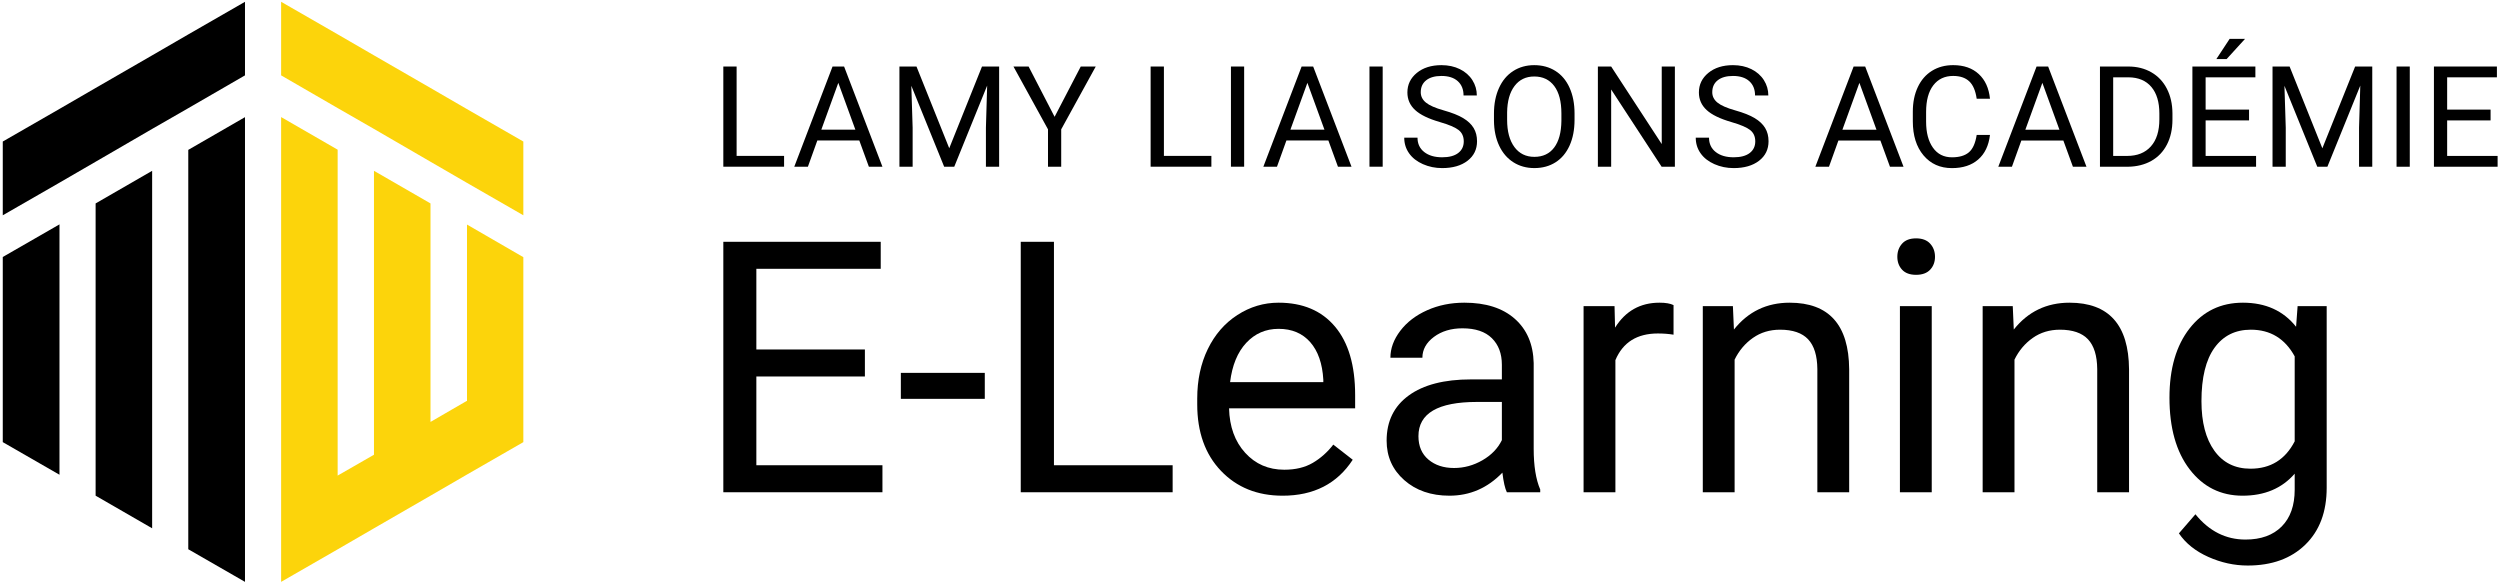
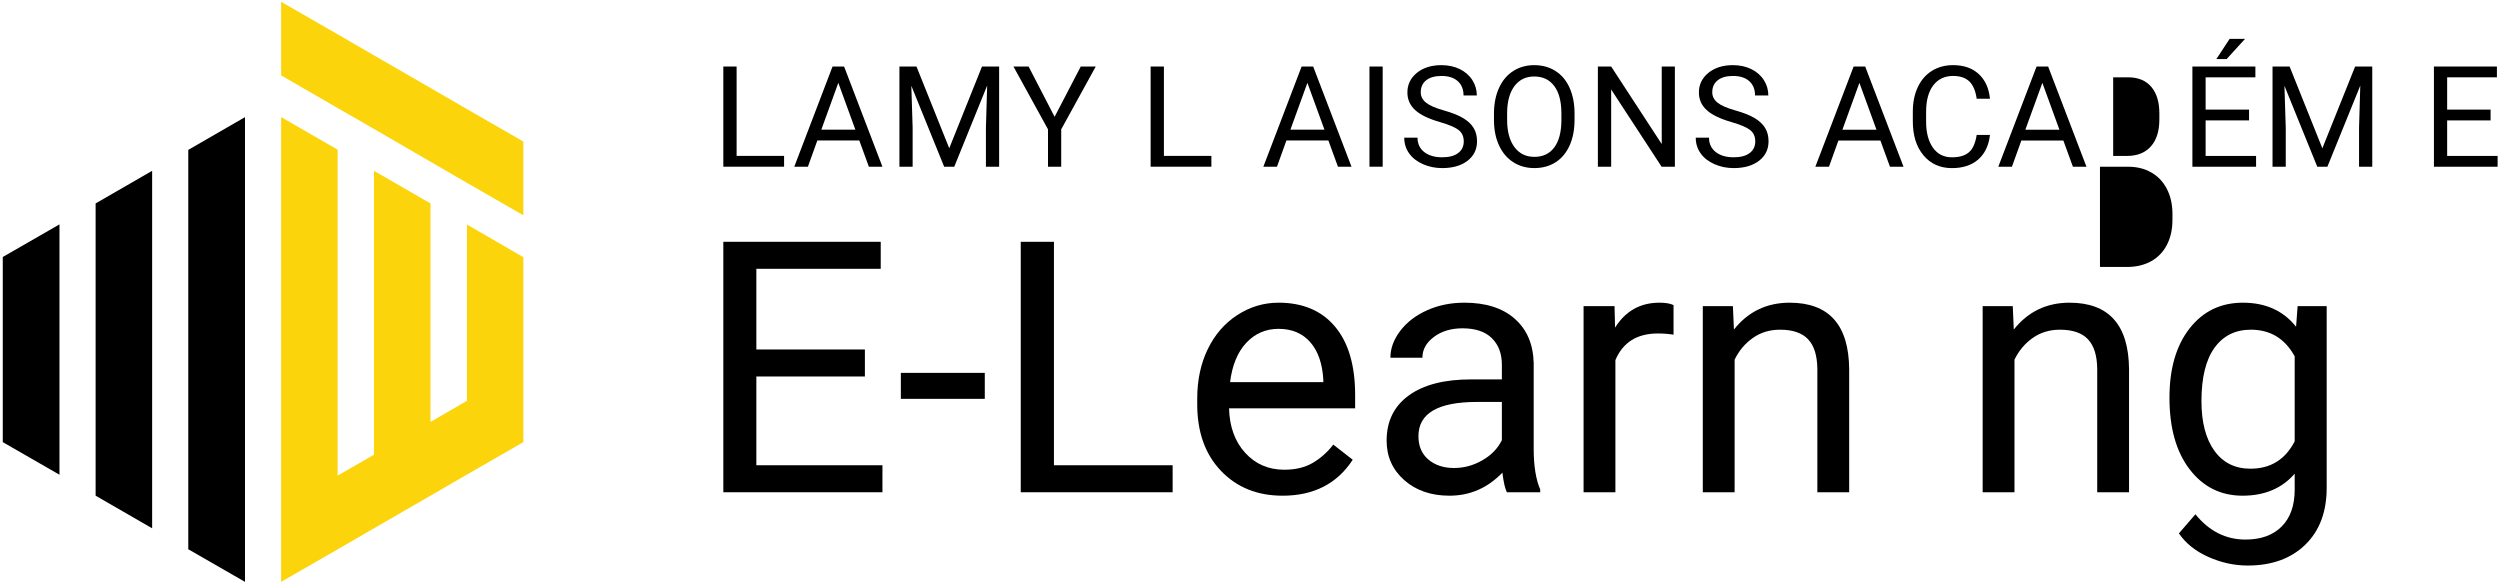
<svg xmlns="http://www.w3.org/2000/svg" id="Calque_1" version="1.1" viewBox="0 0 1349 315">
  <defs>
    <style>
      .st0 {
        fill: #fcd40b;
      }
    </style>
  </defs>
  <g>
    <g>
      <path d="M397.474,84.12h25.616v5.832h-32.784v-54.057h7.168v48.225Z" />
      <path d="M463.678,75.807h-22.649l-5.085,14.146h-7.354l20.646-54.057h6.235l20.681,54.057h-7.314l-5.16-14.146ZM443.183,69.979h18.377l-9.206-25.284-9.171,25.284Z" />
      <path d="M494.538,35.895l17.674,44.104,17.674-44.104h9.246v54.057h-7.128v-21.052l.668-22.72-17.749,43.772h-5.457l-17.71-43.666.703,22.613v21.052h-7.128v-54.057h9.206Z" />
      <path d="M569.064,63.036l14.11-27.141h8.092l-18.638,33.898v20.159h-7.128v-20.159l-18.638-33.898h8.167l14.035,27.141Z" />
      <path d="M628.043,84.12h25.616v5.832h-32.784v-54.057h7.168v48.225Z" />
-       <path d="M671.342,89.952h-7.128v-54.057h7.128v54.057Z" />
      <path d="M716.794,75.807h-22.649l-5.085,14.146h-7.354l20.646-54.057h6.235l20.681,54.057h-7.314l-5.16-14.146ZM696.299,69.979h18.377l-9.206-25.284-9.171,25.284Z" />
      <path d="M746.093,89.952h-7.128v-54.057h7.128v54.057Z" />
      <path d="M776.954,65.858c-6.115-1.76-10.564-3.918-13.345-6.482-2.786-2.56-4.179-5.722-4.179-9.485,0-4.258,1.702-7.778,5.103-10.564,3.405-2.786,7.831-4.174,13.274-4.174,3.714,0,7.026.716,9.931,2.149,2.91,1.442,5.16,3.418,6.761,5.943,1.596,2.525,2.392,5.289,2.392,8.278h-7.163c0-3.277-1.044-5.855-3.122-7.729-2.078-1.875-5.01-2.812-8.799-2.812-3.515,0-6.257.774-8.225,2.326-1.968,1.548-2.949,3.697-2.949,6.451,0,2.207.933,4.073,2.803,5.598,1.866,1.526,5.05,2.923,9.542,4.188,4.493,1.265,8.008,2.653,10.542,4.179,2.538,1.521,4.422,3.299,5.647,5.328,1.225,2.03,1.835,4.417,1.835,7.163,0,4.382-1.707,7.889-5.121,10.524-3.418,2.64-7.986,3.958-13.703,3.958-3.71,0-7.177-.712-10.396-2.136-3.219-1.424-5.7-3.369-7.442-5.846-1.747-2.476-2.618-5.289-2.618-8.428h7.163c0,3.263,1.207,5.846,3.622,7.738,2.414,1.893,5.638,2.839,9.671,2.839,3.763,0,6.646-.765,8.654-2.299,2.003-1.534,3.007-3.626,3.007-6.275s-.929-4.696-2.786-6.142c-1.857-1.45-5.222-2.883-10.1-4.289Z" />
      <path d="M849.622,64.668c0,5.297-.889,9.918-2.671,13.867-1.782,3.949-4.307,6.964-7.575,9.043-3.268,2.078-7.079,3.117-11.435,3.117-4.258,0-8.035-1.048-11.324-3.135-3.294-2.096-5.85-5.076-7.668-8.95-1.822-3.874-2.755-8.357-2.803-13.46v-3.9c0-5.196.902-9.79,2.711-13.77,1.804-3.989,4.36-7.04,7.668-9.153,3.303-2.118,7.084-3.175,11.342-3.175,4.329,0,8.149,1.044,11.453,3.135,3.303,2.092,5.85,5.125,7.632,9.096,1.782,3.975,2.671,8.596,2.671,13.867v3.418ZM842.53,61.179c0-6.412-1.287-11.329-3.86-14.76-2.574-3.427-6.177-5.143-10.803-5.143-4.506,0-8.052,1.716-10.639,5.143-2.587,3.431-3.918,8.189-3.989,14.274v3.975c0,6.213,1.304,11.094,3.913,14.65,2.613,3.546,6.208,5.324,10.789,5.324s8.167-1.676,10.692-5.032c2.525-3.352,3.825-8.158,3.896-14.424v-4.006Z" />
      <path d="M903.764,89.952h-7.168l-27.212-41.658v41.658h-7.168v-54.057h7.168l27.287,41.84v-41.84h7.093v54.057Z" />
      <path d="M934.252,65.858c-6.115-1.76-10.564-3.918-13.345-6.482-2.786-2.56-4.179-5.722-4.179-9.485,0-4.258,1.702-7.778,5.103-10.564,3.405-2.786,7.831-4.174,13.274-4.174,3.714,0,7.026.716,9.931,2.149,2.91,1.442,5.16,3.418,6.761,5.943,1.596,2.525,2.392,5.289,2.392,8.278h-7.163c0-3.277-1.044-5.855-3.122-7.729-2.078-1.875-5.01-2.812-8.799-2.812-3.515,0-6.257.774-8.225,2.326-1.968,1.548-2.949,3.697-2.949,6.451,0,2.207.933,4.073,2.803,5.598,1.866,1.526,5.05,2.923,9.542,4.188,4.493,1.265,8.008,2.653,10.542,4.179,2.538,1.521,4.422,3.299,5.647,5.328,1.225,2.03,1.835,4.417,1.835,7.163,0,4.382-1.707,7.889-5.121,10.524-3.418,2.64-7.986,3.958-13.703,3.958-3.71,0-7.177-.712-10.396-2.136-3.219-1.424-5.7-3.369-7.442-5.846-1.747-2.476-2.618-5.289-2.618-8.428h7.163c0,3.263,1.207,5.846,3.622,7.738,2.414,1.893,5.638,2.839,9.671,2.839,3.763,0,6.646-.765,8.654-2.299,2.003-1.534,3.007-3.626,3.007-6.275s-.929-4.696-2.786-6.142c-1.857-1.45-5.222-2.883-10.1-4.289Z" />
    </g>
    <g>
      <path d="M1014.659,75.819h-22.653l-5.091,14.152h-7.349l20.65-54.076h6.238l20.691,54.076h-7.318l-5.168-14.152ZM994.162,69.989h18.382l-9.209-25.293-9.173,25.293Z" />
      <path d="M1073.79,72.812c-.668,5.718-2.777,10.131-6.335,13.24-3.552,3.109-8.276,4.663-14.168,4.663-6.391,0-11.507-2.293-15.36-6.875-3.848-4.576-5.769-10.707-5.769-18.382v-5.198c0-5.03.897-9.448,2.691-13.26,1.794-3.812,4.337-6.742,7.634-8.786,3.292-2.044,7.104-3.063,11.436-3.063,5.743,0,10.35,1.605,13.816,4.811,3.465,3.206,5.484,7.644,6.054,13.316h-7.17c-.617-4.322-1.957-7.451-4.026-9.392-2.069-1.937-4.959-2.905-8.674-2.905-4.556,0-8.128,1.687-10.712,5.055-2.589,3.374-3.883,8.169-3.883,14.387v5.244c0,5.871,1.223,10.544,3.679,14.01,2.446,3.471,5.876,5.208,10.284,5.208,3.965,0,7.002-.897,9.122-2.696,2.11-1.794,3.516-4.918,4.209-9.377h7.17Z" />
      <path d="M1113.383,75.819h-22.658l-5.086,14.152h-7.354l20.65-54.076h6.243l20.686,54.076h-7.318l-5.162-14.152ZM1092.881,69.989h18.382l-9.204-25.293-9.178,25.293Z" />
-       <path d="M1133.141,89.971v-54.076h15.263c4.709,0,8.867,1.04,12.481,3.119,3.613,2.079,6.406,5.04,8.373,8.878,1.972,3.837,2.966,8.246,2.997,13.22v3.455c0,5.101-.989,9.571-2.956,13.408-1.967,3.837-4.78,6.783-8.429,8.842-3.654,2.054-7.909,3.104-12.761,3.155h-14.968ZM1140.271,41.725v42.416h7.502c5.499,0,9.775-1.712,12.832-5.132,3.058-3.42,4.587-8.286,4.587-14.606v-3.165c0-6.141-1.437-10.921-4.322-14.326-2.884-3.409-6.982-5.137-12.277-5.188h-8.322Z" />
+       <path d="M1133.141,89.971h15.263c4.709,0,8.867,1.04,12.481,3.119,3.613,2.079,6.406,5.04,8.373,8.878,1.972,3.837,2.966,8.246,2.997,13.22v3.455c0,5.101-.989,9.571-2.956,13.408-1.967,3.837-4.78,6.783-8.429,8.842-3.654,2.054-7.909,3.104-12.761,3.155h-14.968ZM1140.271,41.725v42.416h7.502c5.499,0,9.775-1.712,12.832-5.132,3.058-3.42,4.587-8.286,4.587-14.606v-3.165c0-6.141-1.437-10.921-4.322-14.326-2.884-3.409-6.982-5.137-12.277-5.188h-8.322Z" />
      <path d="M1213.585,64.974h-23.432v19.167h27.224v5.83h-34.359v-54.076h33.987v5.83h-26.852v17.419h23.432v5.83ZM1203.118,20.963h8.317l-9.958,10.921-5.529-.02,7.17-10.901Z" />
      <path d="M1235.468,35.895l17.674,44.123,17.684-44.123h9.245v54.076h-7.13v-21.058l.668-22.729-17.755,43.787h-5.453l-17.72-43.68.708,22.622v21.058h-7.135v-54.076h9.214Z" />
-       <path d="M1300.313,89.971h-7.135v-54.076h7.135v54.076Z" />
      <path d="M1343.916,64.974h-23.432v19.167h27.224v5.83h-34.359v-54.076h33.982v5.83h-26.847v17.419h23.432v5.83Z" />
    </g>
    <g id="Mot-symbole">
      <g>
        <path d="M466.694,203.152h-58.568v47.896h68.039v14.571h-85.858v-135.145h84.93v14.571h-67.111v43.535h58.568v14.571Z" />
        <path d="M531.391,215.216h-45.293v-14.015h45.293v14.015Z" />
        <path d="M568.708,251.048h64.046v14.571h-81.96v-135.145h17.914v120.573Z" />
        <path d="M692.068,267.477c-13.622,0-24.693-4.471-33.235-13.412-8.537-8.941-12.808-20.899-12.808-35.874v-3.159c0-9.964,1.905-18.858,5.709-26.687,3.804-7.823,9.125-13.952,15.967-18.375,6.832-4.423,14.246-6.638,22.227-6.638,13.055,0,23.208,4.303,30.444,12.903,7.241,8.6,10.862,20.915,10.862,36.94v7.147h-68.034c.241,9.901,3.138,17.903,8.679,23.995,5.536,6.097,12.572,9.146,21.114,9.146,6.066,0,11.197-1.238,15.406-3.715,4.208-2.471,7.892-5.756,11.05-9.838l10.484,8.17c-8.416,12.934-21.036,19.399-37.863,19.399ZM689.927,177.442c-6.926,0-12.745,2.519-17.452,7.561-4.701,5.048-7.608,12.116-8.721,21.214h50.309v-1.301c-.498-8.726-2.849-15.484-7.052-20.28-4.213-4.796-9.907-7.194-17.085-7.194Z" />
        <path d="M813.103,265.619c-.992-1.978-1.8-5.504-2.414-10.583-7.981,8.296-17.51,12.441-28.592,12.441-9.896,0-18.019-2.802-24.362-8.401-6.344-5.599-9.513-12.703-9.513-21.303,0-10.457,3.977-18.58,11.927-24.362,7.949-5.788,19.136-8.679,33.555-8.679h16.707v-7.892c0-6.003-1.795-10.783-5.384-14.34-3.589-3.558-8.878-5.336-15.873-5.336-6.123,0-11.266,1.548-15.411,4.638-4.145,3.096-6.218,6.837-6.218,11.234h-17.263c0-5.016,1.779-9.854,5.336-14.529,3.558-4.67,8.385-8.369,14.482-11.092,6.092-2.723,12.792-4.082,20.096-4.082,11.565,0,20.632,2.891,27.191,8.679,6.559,5.788,9.964,13.753,10.211,23.901v46.222c0,9.224,1.175,16.555,3.526,22.001v1.485h-18.003ZM784.606,252.533c5.384,0,10.489-1.396,15.316-4.177,4.822-2.786,8.322-6.407,10.489-10.862v-20.605h-13.459c-21.041,0-31.561,6.155-31.561,18.47,0,5.384,1.795,9.592,5.384,12.625,3.589,3.033,8.201,4.549,13.831,4.549Z" />
        <path d="M903.043,180.595c-2.597-.43-5.415-.651-8.448-.651-11.26,0-18.9,4.796-22.925,14.388v71.287h-17.174v-100.43h16.707l.283,11.601c5.63-8.973,13.611-13.459,23.948-13.459,3.337,0,5.877.436,7.608,1.301v15.962Z" />
        <path d="M935.072,165.19l.556,12.625c7.671-9.655,17.693-14.482,30.071-14.482,21.225,0,31.929,11.974,32.118,35.922v66.365h-17.174v-66.46c-.063-7.241-1.716-12.593-4.969-16.056-3.243-3.463-8.301-5.2-15.175-5.2-5.567,0-10.457,1.485-14.66,4.455-4.213,2.97-7.493,6.868-9.844,11.696v71.565h-17.169v-100.43h16.245Z" />
-         <path d="M1023.8,138.55c0-2.786.85-5.137,2.55-7.057,1.705-1.915,4.229-2.875,7.566-2.875s5.877.96,7.614,2.875c1.732,1.92,2.597,4.271,2.597,7.057s-.866,5.105-2.597,6.958c-1.737,1.857-4.266,2.786-7.614,2.786s-5.861-.929-7.566-2.786c-1.7-1.852-2.55-4.177-2.55-6.958ZM1042.365,265.619h-17.169v-100.43h17.169v100.43Z" />
        <path d="M1086.084,165.19l.556,12.625c7.671-9.655,17.699-14.482,30.076-14.482,21.219,0,31.929,11.974,32.112,35.922v66.365h-17.169v-66.46c-.063-7.241-1.721-12.593-4.964-16.056-3.253-3.463-8.311-5.2-15.175-5.2-5.572,0-10.463,1.485-14.671,4.455-4.208,2.97-7.488,6.868-9.838,11.696v71.565h-17.174v-100.43h16.245Z" />
        <path d="M1170.646,214.57c0-15.657,3.621-28.109,10.862-37.359,7.236-9.251,16.827-13.879,28.77-13.879,12.252,0,21.812,4.334,28.686,12.992l.829-11.134h15.689v98.016c0,12.997-3.851,23.234-11.554,30.722-7.703,7.488-18.055,11.234-31.052,11.234-7.241,0-14.325-1.548-21.251-4.644-6.937-3.096-12.226-7.33-15.878-12.714l8.915-10.305c7.362,9.098,16.366,13.648,27.007,13.648,8.353,0,14.87-2.356,19.54-7.057,4.67-4.701,7.01-11.323,7.01-19.86v-8.631c-6.868,7.918-16.245,11.879-28.125,11.879-11.759,0-21.272-4.733-28.544-14.204-7.272-9.466-10.903-22.368-10.903-38.703ZM1187.909,216.517c0,11.323,2.319,20.222,6.958,26.687,4.644,6.464,11.145,9.702,19.498,9.702,10.825,0,18.774-4.922,23.853-14.76v-45.855c-5.258-9.592-13.149-14.388-23.67-14.388-8.353,0-14.886,3.248-19.587,9.749-4.701,6.496-7.052,16.119-7.052,28.864Z" />
      </g>
    </g>
  </g>
  <g>
    <polygon points="82.095 92.171 82.095 285.071 51.595 267.471 51.595 109.771 82.095 92.171" />
    <polygon points="32.095 121.071 32.095 256.171 1.495 238.571 1.495 138.671 32.095 121.071" />
    <polygon points="132.195 63.271 132.195 313.971 101.595 296.371 101.595 80.871 132.095 63.271 132.195 63.271" />
-     <polygon points="132.195 .971 132.195 40.671 101.595 58.371 82.095 69.571 51.595 87.271 32.095 98.571 1.495 116.171 1.495 76.371 32.095 58.771 51.595 47.471 82.095 29.871 101.595 18.571 132.195 .971" />
  </g>
  <g id="Calque_2">
    <polygon class="st0" points="282.395 138.771 251.995 121.171 251.995 216.371 251.795 216.371 232.295 227.671 232.295 227.671 232.295 109.771 201.795 92.171 201.795 245.271 201.795 245.371 182.295 256.571 182.195 256.671 182.195 80.771 151.695 63.171 151.695 313.071 151.695 313.071 151.695 313.971 182.295 296.371 201.795 285.071 232.295 267.471 251.795 256.171 282.395 238.571 282.395 237.771 282.395 237.771 282.395 138.771" />
    <polygon class="st0" points="151.695 .971 151.695 40.671 182.295 58.371 201.795 69.571 232.295 87.271 251.795 98.571 282.395 116.171 282.395 76.371 251.795 58.771 232.295 47.471 201.795 29.871 182.295 18.571 151.695 .971" />
  </g>
</svg>